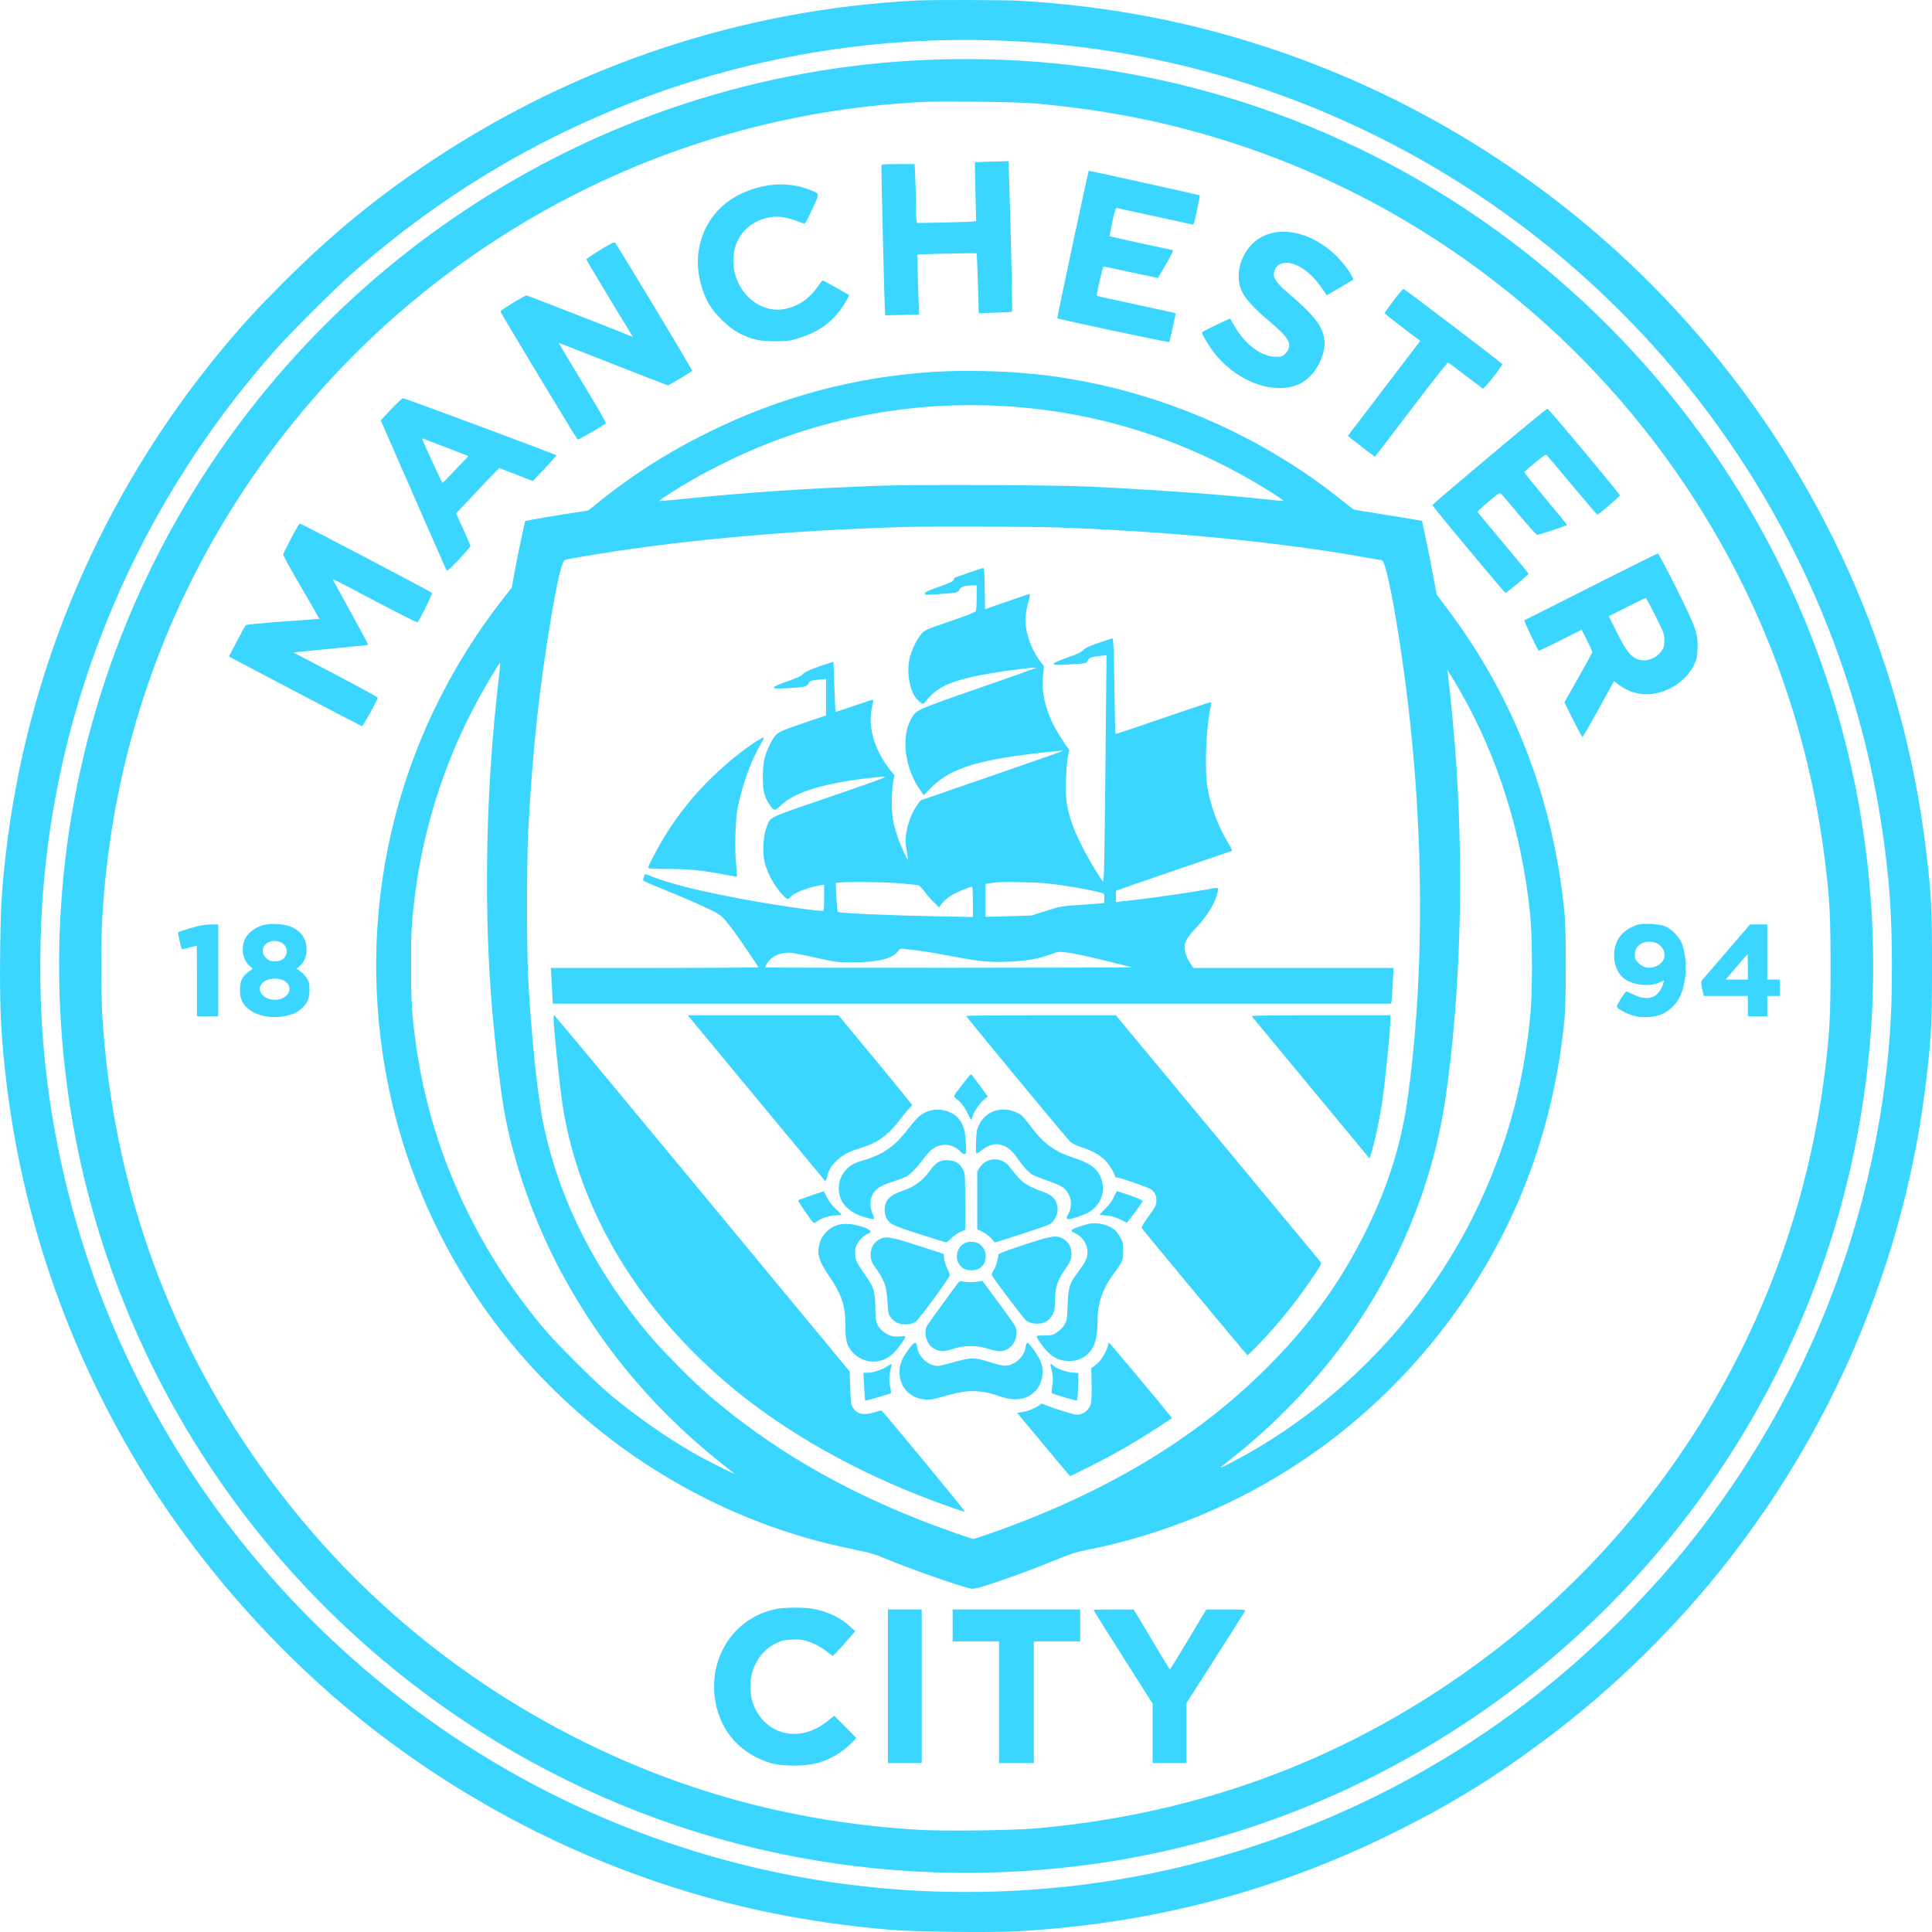
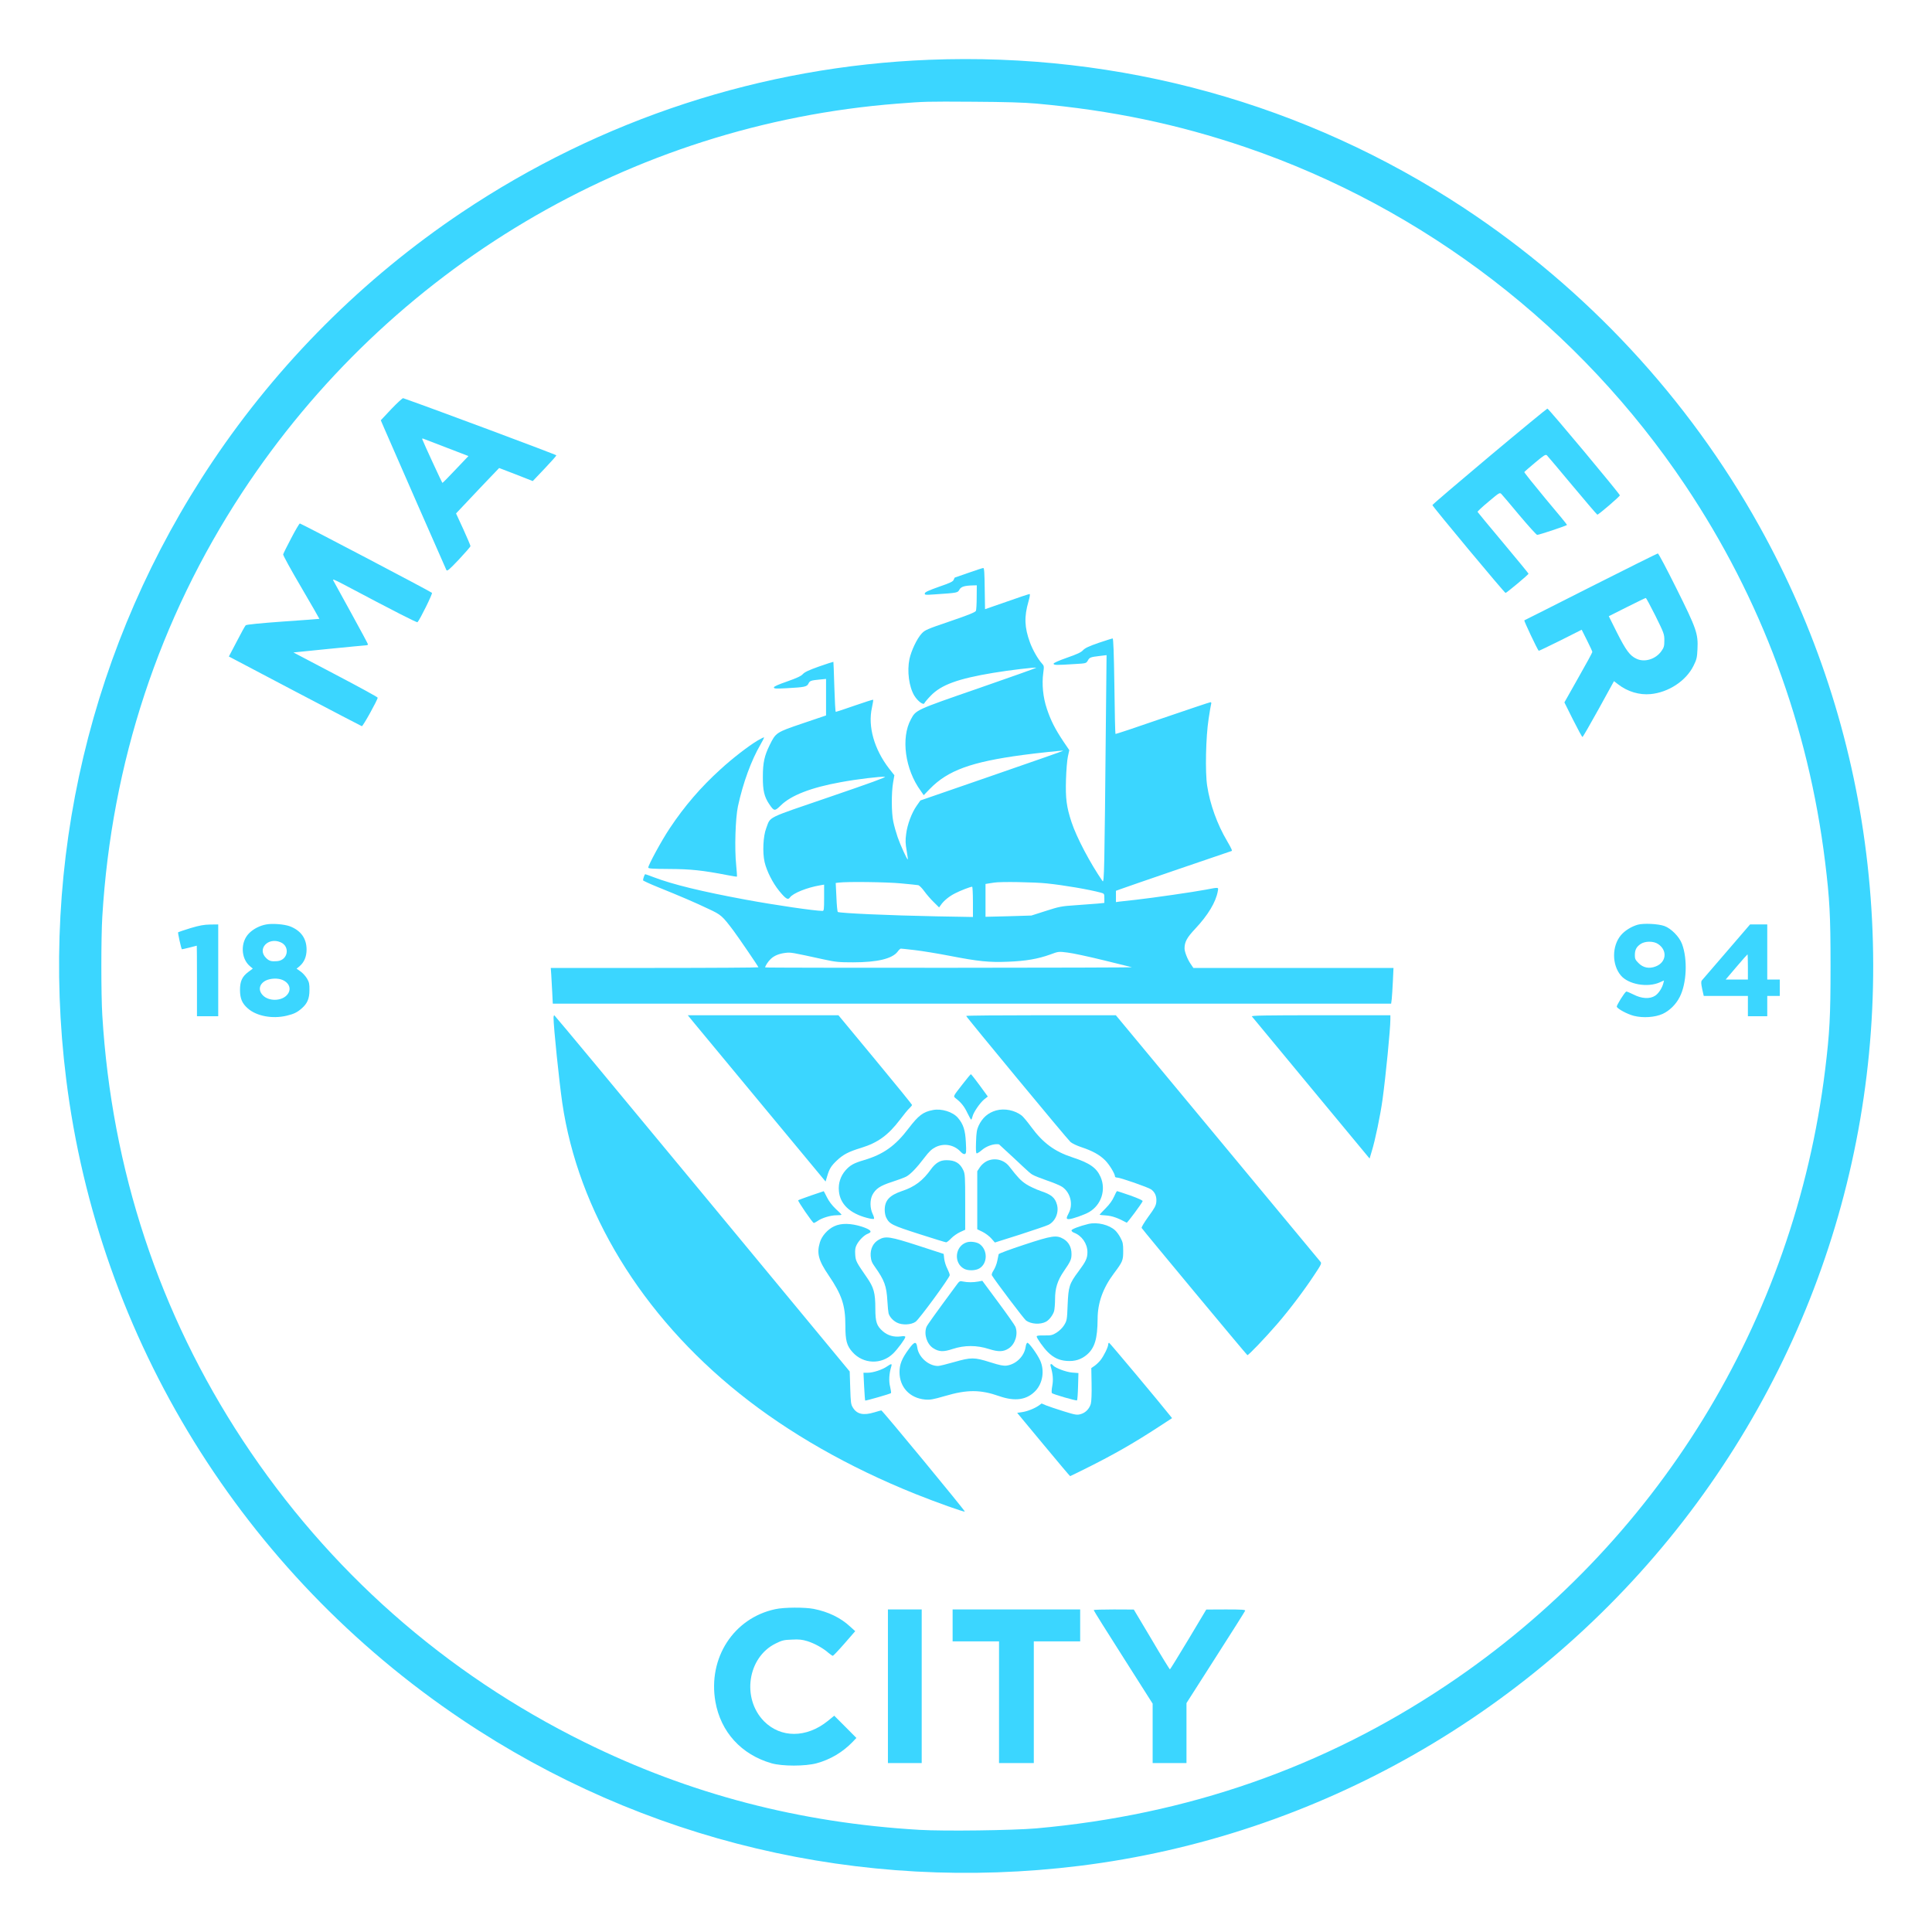
<svg xmlns="http://www.w3.org/2000/svg" width="41" height="41" viewBox="0 0 41 41" fill="none">
  <g clip-path="url(#clip0_8810_40819)">
-     <path d="M19.468 0.01C15.797 0.195 12.274 1.353 9.194 3.389C8.015 4.168 7.039 4.968 6.005 6.003C5.46 6.549 5.165 6.869 4.734 7.387C2.171 10.465 0.571 14.199 0.12 18.152C0.034 18.913 0.013 19.269 0.003 20.223C-0.011 21.418 0.024 22.087 0.153 23.104C0.52 26.025 1.535 28.863 3.116 31.385C4.234 33.167 5.706 34.856 7.334 36.224C9.295 37.868 11.573 39.144 14.003 39.958C15.584 40.489 17.128 40.802 18.904 40.954C19.413 40.997 21.029 41.016 21.59 40.985C24.465 40.823 27.096 40.13 29.629 38.867C30.825 38.272 31.752 37.698 32.838 36.882C34.268 35.81 35.601 34.497 36.7 33.083C38.133 31.239 39.228 29.197 39.964 26.999C40.416 25.656 40.723 24.268 40.885 22.858C40.988 21.976 41 21.715 41 20.5C41 19.284 40.988 19.023 40.885 18.142C40.43 14.187 38.834 10.463 36.273 7.387C33.831 4.451 30.615 2.251 27.004 1.042C25.276 0.461 23.522 0.127 21.642 0.016C21.332 -0.002 19.788 -0.006 19.468 0.01ZM21.621 0.88C25.454 1.093 29.153 2.442 32.242 4.751C36.415 7.871 39.185 12.497 39.944 17.608C40.094 18.625 40.149 19.394 40.149 20.493C40.149 21.23 40.13 21.707 40.077 22.294C39.735 25.99 38.363 29.49 36.091 32.453C35.201 33.614 34.052 34.795 32.881 35.75C30.088 38.032 26.621 39.527 23.046 39.988C21.601 40.173 20.126 40.202 18.689 40.068C15.098 39.738 11.647 38.41 8.755 36.24C4.58 33.109 1.826 28.508 1.063 23.391C0.895 22.259 0.831 21.176 0.862 19.94C0.973 15.357 2.732 10.935 5.831 7.439C6.184 7.041 7.088 6.141 7.482 5.794C9.42 4.088 11.565 2.823 13.972 1.964C15.225 1.517 16.617 1.185 17.961 1.011C19.193 0.853 20.385 0.81 21.621 0.88Z" fill="#3BD6FF" />
    <path d="M19.714 1.269C16.179 1.409 12.756 2.526 9.797 4.509C7.709 5.909 5.911 7.707 4.51 9.795C1.922 13.655 0.827 18.271 1.404 22.898C2.089 28.408 5.152 33.37 9.799 36.49C13.65 39.076 18.26 40.169 22.903 39.597C27.948 38.975 32.578 36.33 35.724 32.275C38.847 28.244 40.235 23.177 39.603 18.101C39.302 15.667 38.531 13.309 37.333 11.16C35.826 8.452 33.665 6.127 31.067 4.414C27.703 2.198 23.768 1.109 19.714 1.269ZM21.99 2.198C23.594 2.342 24.992 2.635 26.43 3.123C30.23 4.419 33.525 6.953 35.769 10.307C37.376 12.708 38.377 15.402 38.732 18.295C38.828 19.081 38.847 19.417 38.847 20.5C38.847 21.582 38.828 21.918 38.732 22.704C38.076 28.039 35.162 32.777 30.697 35.763C28.093 37.507 25.195 38.516 21.99 38.801C21.488 38.844 20.042 38.863 19.509 38.832C16.96 38.682 14.626 38.071 12.403 36.972C9.438 35.508 6.971 33.329 5.152 30.567C3.378 27.871 2.369 24.818 2.171 21.545C2.144 21.108 2.144 19.891 2.171 19.454C2.367 16.19 3.374 13.141 5.138 10.453C8.267 5.688 13.398 2.641 19.037 2.2C19.651 2.153 19.624 2.153 20.657 2.159C21.338 2.163 21.73 2.175 21.99 2.198Z" fill="#3BD6FF" />
-     <path d="M20.907 3.434L20.688 3.443L20.7 4.066L20.715 4.689L20.666 4.699C20.639 4.706 20.356 4.714 20.04 4.722L19.462 4.732L19.45 4.687C19.443 4.66 19.437 4.505 19.437 4.341C19.437 4.177 19.431 3.916 19.423 3.762L19.41 3.482H19.064C18.785 3.482 18.715 3.488 18.707 3.51C18.697 3.539 18.773 6.68 18.785 6.69C18.789 6.692 18.951 6.69 19.148 6.684L19.505 6.674L19.491 6.323C19.484 6.131 19.476 5.844 19.474 5.686L19.468 5.399L20.091 5.382C20.434 5.374 20.719 5.372 20.725 5.378C20.733 5.384 20.762 6.18 20.768 6.576L20.77 6.645L21.119 6.635C21.309 6.631 21.471 6.621 21.478 6.614C21.49 6.604 21.443 4.552 21.414 3.773L21.402 3.42L21.264 3.424C21.191 3.426 21.031 3.432 20.907 3.434ZM23.098 3.65C23.073 3.728 22.429 6.746 22.437 6.754C22.456 6.774 24.8 7.273 24.812 7.258C24.826 7.242 24.956 6.655 24.947 6.647C24.945 6.643 24.568 6.561 24.113 6.463C23.655 6.364 23.278 6.282 23.276 6.278C23.262 6.268 23.401 5.655 23.418 5.655C23.426 5.655 23.69 5.71 24.002 5.778C24.314 5.846 24.572 5.899 24.576 5.897C24.578 5.893 24.65 5.77 24.736 5.62C24.878 5.372 24.908 5.306 24.882 5.306C24.865 5.306 23.551 5.019 23.547 5.013C23.545 5.011 23.571 4.874 23.606 4.708C23.657 4.464 23.678 4.406 23.703 4.414C23.719 4.419 24.08 4.499 24.502 4.589C24.925 4.681 25.286 4.759 25.304 4.765C25.331 4.773 25.349 4.72 25.403 4.464C25.439 4.293 25.464 4.15 25.458 4.144C25.45 4.136 23.155 3.629 23.112 3.625C23.11 3.625 23.102 3.637 23.098 3.65ZM16.197 3.953C15.414 4.121 14.911 4.642 14.819 5.38C14.778 5.723 14.87 6.151 15.053 6.465C15.178 6.678 15.467 6.957 15.676 7.064C15.949 7.205 16.117 7.244 16.453 7.242C16.704 7.24 16.765 7.234 16.925 7.184C17.405 7.039 17.704 6.811 17.944 6.409C17.989 6.332 18.024 6.266 18.02 6.262C18.012 6.254 17.567 6.003 17.495 5.965C17.454 5.944 17.444 5.952 17.362 6.069C17.179 6.34 16.935 6.506 16.644 6.559C16.09 6.66 15.563 6.157 15.561 5.528C15.561 5.157 15.756 4.841 16.08 4.691C16.334 4.572 16.591 4.57 16.89 4.683C16.966 4.712 17.042 4.74 17.061 4.745C17.085 4.753 17.126 4.683 17.237 4.441C17.401 4.084 17.405 4.115 17.179 4.027C16.876 3.906 16.531 3.881 16.197 3.953ZM26.994 4.945C26.674 5.023 26.436 5.253 26.327 5.591C26.262 5.794 26.274 6.024 26.36 6.196C26.434 6.348 26.637 6.567 26.947 6.826C27.203 7.043 27.324 7.174 27.351 7.269C27.373 7.351 27.345 7.441 27.271 7.511C27.211 7.566 27.195 7.572 27.07 7.572C26.764 7.568 26.41 7.301 26.19 6.906C26.149 6.832 26.112 6.768 26.108 6.764C26.098 6.752 25.507 7.037 25.507 7.055C25.507 7.088 25.61 7.271 25.708 7.408C26.188 8.087 27.049 8.417 27.601 8.136C27.8 8.033 27.972 7.816 28.06 7.556C28.122 7.371 28.126 7.24 28.075 7.074C28.001 6.844 27.816 6.627 27.361 6.241C27.111 6.032 27.017 5.903 27.033 5.798C27.058 5.643 27.162 5.567 27.336 5.579C27.566 5.598 27.851 5.813 28.058 6.124L28.155 6.268L28.436 6.102C28.589 6.012 28.718 5.934 28.723 5.932C28.727 5.928 28.69 5.858 28.641 5.776C28.587 5.686 28.479 5.552 28.368 5.44C27.962 5.034 27.424 4.841 26.994 4.945ZM12.738 5.304C12.578 5.401 12.446 5.491 12.444 5.503C12.444 5.52 12.996 6.44 13.392 7.084L13.431 7.152L13.363 7.123C13.031 6.986 11.195 6.27 11.175 6.27C11.132 6.27 10.619 6.586 10.619 6.61C10.619 6.631 12.223 9.292 12.258 9.329C12.268 9.341 12.812 9.028 12.857 8.983C12.867 8.972 12.654 8.599 12.364 8.126C12.084 7.662 11.856 7.283 11.858 7.279C11.862 7.277 12.379 7.478 13.01 7.726C13.64 7.974 14.165 8.177 14.173 8.177C14.196 8.177 14.678 7.89 14.69 7.869C14.7 7.855 13.097 5.194 13.051 5.151C13.035 5.132 12.953 5.173 12.738 5.304ZM29.574 6.379C29.469 6.518 29.383 6.637 29.383 6.645C29.383 6.651 29.553 6.789 29.76 6.947L30.14 7.234L29.371 8.242L28.602 9.251L28.669 9.303C28.706 9.331 28.835 9.432 28.956 9.526L29.178 9.694L29.264 9.581C29.313 9.52 29.658 9.069 30.029 8.579C30.402 8.089 30.716 7.691 30.73 7.695C30.745 7.699 30.911 7.822 31.099 7.968C31.288 8.111 31.454 8.236 31.468 8.245C31.493 8.261 31.893 7.757 31.881 7.726C31.872 7.703 29.816 6.137 29.787 6.133C29.773 6.129 29.676 6.241 29.574 6.379ZM19.817 7.892C18.154 7.996 16.562 8.421 15.059 9.161C14.171 9.598 13.398 10.092 12.666 10.687L12.488 10.832L11.989 10.91C11.714 10.953 11.413 11.004 11.319 11.023L11.144 11.058L11.079 11.355C11.042 11.519 10.978 11.837 10.935 12.062L10.859 12.472L10.666 12.718C8.359 15.675 7.488 19.429 8.255 23.114C8.657 25.049 9.555 26.927 10.822 28.476C12.557 30.596 14.948 32.113 17.571 32.759C17.758 32.804 18.049 32.869 18.217 32.902C18.449 32.949 18.584 32.988 18.765 33.066C19.234 33.265 20.348 33.659 20.6 33.712C20.649 33.724 20.735 33.706 20.938 33.642C21.344 33.513 21.896 33.312 22.37 33.117C22.708 32.98 22.841 32.935 23.057 32.894C26.354 32.236 29.207 30.337 31.093 27.549C32.285 25.787 32.988 23.813 33.201 21.627C33.238 21.254 33.238 19.747 33.201 19.372C32.97 16.981 32.129 14.797 30.718 12.925L30.488 12.618L30.406 12.181C30.363 11.939 30.291 11.587 30.25 11.398L30.177 11.053L29.795 10.988C29.586 10.953 29.264 10.902 29.081 10.873C28.897 10.846 28.737 10.818 28.723 10.809C28.708 10.799 28.583 10.703 28.444 10.592C26.608 9.128 24.312 8.187 21.98 7.941C21.307 7.871 20.462 7.851 19.817 7.892ZM21.611 8.64C23.534 8.8 25.347 9.415 27.01 10.467C27.144 10.553 27.248 10.625 27.244 10.629C27.24 10.633 27.113 10.623 26.961 10.607C25.971 10.498 24.691 10.404 23.159 10.328C22.474 10.293 19.542 10.28 18.724 10.307C17.167 10.361 15.832 10.449 14.407 10.598C14.181 10.621 13.995 10.635 13.991 10.631C13.976 10.619 14.39 10.354 14.727 10.162C14.885 10.069 15.209 9.901 15.447 9.786C17.366 8.851 19.47 8.462 21.611 8.64ZM22.38 11.191C24.734 11.271 27.111 11.498 28.897 11.816C29.12 11.855 29.313 11.888 29.323 11.888C29.44 11.888 29.775 13.848 29.947 15.538C30.222 18.244 30.195 21.006 29.873 23.308C29.73 24.336 29.426 25.271 28.913 26.271C28.384 27.301 27.753 28.16 26.881 29.029C25.378 30.532 23.461 31.68 21.041 32.533C20.844 32.603 20.672 32.658 20.655 32.658C20.612 32.658 19.905 32.406 19.519 32.254C17.778 31.567 16.349 30.723 15.057 29.622C14.741 29.353 14.052 28.66 13.781 28.336C12.643 26.985 11.899 25.519 11.552 23.954C11.417 23.348 11.284 22.103 11.21 20.787C11.177 20.194 11.177 18.236 11.21 17.619C11.3 15.933 11.452 14.525 11.708 13.036C11.839 12.267 11.93 11.898 11.991 11.88C12.01 11.874 12.186 11.841 12.383 11.808C14.306 11.476 16.646 11.261 19.13 11.185C19.638 11.168 21.847 11.175 22.38 11.191ZM10.57 14.525C10.324 16.665 10.269 18.978 10.414 21.043C10.474 21.865 10.597 22.968 10.693 23.534C10.882 24.637 11.329 25.915 11.905 26.989C12.803 28.666 14.001 30.064 15.572 31.26C15.66 31.328 15.02 31.008 14.698 30.823C14.142 30.505 13.509 30.06 12.967 29.611C12.635 29.337 11.825 28.531 11.538 28.188C10.086 26.464 9.151 24.403 8.837 22.232C8.743 21.578 8.724 21.318 8.724 20.52C8.722 19.741 8.733 19.567 8.815 18.927C8.989 17.598 9.409 16.259 10.037 15.05C10.217 14.699 10.597 14.053 10.613 14.068C10.617 14.074 10.599 14.279 10.57 14.525ZM30.987 14.666C31.794 16.077 32.299 17.693 32.473 19.413C32.523 19.909 32.523 21.102 32.473 21.586C32.326 23.001 32.014 24.174 31.45 25.42C30.474 27.579 28.786 29.47 26.723 30.706C26.348 30.932 25.813 31.211 25.917 31.127C25.956 31.096 26.102 30.979 26.239 30.868C27.037 30.231 27.822 29.423 28.438 28.605C29.635 27.012 30.412 25.162 30.683 23.257C30.983 21.162 31.062 18.695 30.911 16.317C30.87 15.679 30.777 14.693 30.724 14.297L30.714 14.215L30.779 14.318C30.816 14.373 30.909 14.531 30.987 14.666Z" fill="#3BD6FF" />
    <path d="M20.555 12.155C20.397 12.21 20.266 12.257 20.262 12.257C20.259 12.257 20.249 12.278 20.239 12.302C20.227 12.341 20.165 12.37 19.927 12.452C19.712 12.528 19.63 12.565 19.626 12.591C19.62 12.626 19.634 12.628 19.831 12.614C20.323 12.581 20.323 12.581 20.36 12.513C20.395 12.45 20.469 12.427 20.653 12.423L20.729 12.421L20.727 12.671C20.727 12.811 20.719 12.94 20.711 12.962C20.7 12.991 20.559 13.049 20.163 13.184C19.669 13.352 19.628 13.37 19.558 13.446C19.458 13.555 19.339 13.807 19.3 13.986C19.247 14.244 19.29 14.572 19.402 14.761C19.474 14.88 19.601 14.974 19.618 14.921C19.624 14.906 19.683 14.834 19.753 14.763C19.974 14.533 20.327 14.404 21.078 14.279C21.424 14.221 21.978 14.156 21.992 14.17C21.997 14.174 21.447 14.371 20.77 14.605C19.425 15.07 19.439 15.064 19.331 15.265C19.115 15.659 19.207 16.331 19.54 16.784L19.603 16.875L19.733 16.741C20.114 16.35 20.608 16.169 21.703 16.022C21.99 15.983 22.556 15.923 22.564 15.931C22.569 15.935 21.888 16.173 21.051 16.462L19.532 16.987L19.454 17.098C19.347 17.25 19.255 17.498 19.23 17.697C19.212 17.832 19.214 17.902 19.24 18.049C19.257 18.15 19.269 18.236 19.265 18.238C19.253 18.252 19.111 17.943 19.05 17.768C19.017 17.672 18.974 17.522 18.957 17.436C18.916 17.248 18.916 16.819 18.953 16.606L18.98 16.452L18.867 16.309C18.551 15.899 18.414 15.415 18.504 15.017C18.523 14.929 18.535 14.853 18.529 14.849C18.525 14.845 18.348 14.9 18.137 14.974C17.926 15.048 17.745 15.107 17.737 15.107C17.727 15.107 17.715 14.869 17.706 14.58C17.698 14.289 17.688 14.049 17.686 14.045C17.682 14.043 17.547 14.086 17.384 14.143C17.165 14.221 17.077 14.262 17.038 14.305C16.999 14.348 16.915 14.387 16.706 14.461C16.511 14.529 16.423 14.568 16.423 14.588C16.423 14.615 16.46 14.617 16.695 14.605C17.079 14.584 17.124 14.574 17.157 14.506C17.186 14.447 17.206 14.439 17.403 14.42L17.53 14.408V15.183L17.034 15.351C16.47 15.542 16.464 15.546 16.332 15.815C16.222 16.038 16.189 16.188 16.189 16.481C16.187 16.774 16.218 16.907 16.324 17.065C16.429 17.219 16.439 17.219 16.572 17.09C16.79 16.877 17.214 16.712 17.848 16.598C18.18 16.536 18.689 16.475 18.779 16.485C18.822 16.489 18.461 16.62 17.61 16.911C16.232 17.383 16.359 17.319 16.259 17.58C16.195 17.746 16.179 18.092 16.226 18.295C16.271 18.488 16.4 18.74 16.535 18.906C16.675 19.077 16.722 19.105 16.763 19.046C16.829 18.954 17.126 18.835 17.403 18.788L17.489 18.773V19.052C17.489 19.304 17.485 19.331 17.454 19.331C17.28 19.329 16.451 19.208 15.828 19.093C14.877 18.917 14.274 18.769 13.87 18.615C13.779 18.58 13.7 18.552 13.693 18.552C13.681 18.552 13.648 18.64 13.646 18.681C13.644 18.689 13.79 18.757 13.966 18.828C14.425 19.013 14.755 19.154 15.039 19.29C15.303 19.413 15.326 19.433 15.566 19.751C15.68 19.905 16.095 20.512 16.095 20.528C16.095 20.534 15.104 20.541 13.892 20.541H11.688L11.698 20.678C11.702 20.756 11.712 20.926 11.719 21.057L11.731 21.299H29.522L29.535 21.201C29.541 21.148 29.551 20.977 29.559 20.822L29.572 20.541H25.325L25.265 20.452C25.202 20.362 25.138 20.198 25.138 20.128C25.138 19.989 25.187 19.899 25.364 19.71C25.636 19.421 25.802 19.144 25.843 18.915C25.86 18.824 25.874 18.826 25.589 18.88C25.319 18.931 24.482 19.052 24.102 19.095C23.945 19.111 23.785 19.13 23.75 19.134L23.682 19.144V18.904L23.77 18.872C23.891 18.826 26.127 18.06 26.135 18.06C26.157 18.06 26.133 18.006 26.04 17.846C25.831 17.494 25.677 17.065 25.618 16.676C25.573 16.391 25.589 15.636 25.649 15.253C25.671 15.103 25.696 14.961 25.702 14.941C25.71 14.916 25.704 14.902 25.688 14.902C25.673 14.902 25.216 15.056 24.671 15.242C24.127 15.431 23.676 15.581 23.672 15.575C23.666 15.57 23.655 15.111 23.649 14.558C23.639 13.861 23.627 13.549 23.612 13.549C23.6 13.549 23.465 13.592 23.313 13.643C23.104 13.715 23.024 13.754 22.983 13.799C22.942 13.844 22.858 13.883 22.645 13.957C22.466 14.02 22.359 14.068 22.359 14.084C22.359 14.117 22.415 14.117 22.808 14.092C23.049 14.078 23.05 14.078 23.085 14.018C23.122 13.951 23.139 13.944 23.342 13.92L23.483 13.903L23.469 15.279C23.438 18.496 23.434 18.751 23.397 18.697C23.139 18.326 22.845 17.768 22.741 17.451C22.632 17.121 22.61 16.946 22.622 16.542C22.628 16.346 22.646 16.124 22.663 16.052L22.692 15.919L22.567 15.735C22.394 15.476 22.3 15.294 22.216 15.041C22.134 14.797 22.107 14.521 22.14 14.277C22.159 14.141 22.156 14.129 22.113 14.082C22.025 13.986 21.914 13.789 21.857 13.633C21.74 13.313 21.732 13.088 21.826 12.764C21.855 12.663 21.863 12.606 21.849 12.606C21.837 12.606 21.619 12.677 21.365 12.768L20.904 12.928L20.897 12.491C20.893 12.159 20.887 12.052 20.866 12.054C20.854 12.054 20.713 12.099 20.555 12.155ZM19.121 18.747C19.3 18.763 19.466 18.781 19.488 18.785C19.511 18.792 19.569 18.849 19.616 18.915C19.663 18.98 19.753 19.085 19.817 19.146L19.929 19.257L19.964 19.208C20.026 19.116 20.143 19.021 20.268 18.958C20.385 18.898 20.592 18.818 20.631 18.818C20.639 18.818 20.647 18.962 20.647 19.138V19.46L19.864 19.446C18.89 19.427 17.821 19.38 17.78 19.353C17.77 19.347 17.756 19.206 17.75 19.04L17.735 18.738L17.801 18.73C17.979 18.707 18.824 18.718 19.121 18.747ZM22.21 18.747C22.581 18.785 23.11 18.876 23.36 18.943C23.434 18.964 23.436 18.966 23.436 19.062V19.161L23.299 19.175C23.221 19.181 23.012 19.198 22.831 19.21C22.526 19.23 22.48 19.239 22.195 19.331L21.888 19.429L21.402 19.444L20.914 19.456V18.759L20.981 18.748C21.016 18.742 21.07 18.734 21.098 18.73C21.234 18.707 21.959 18.72 22.21 18.747ZM19.415 20.163C19.566 20.18 19.899 20.235 20.153 20.284C20.766 20.403 20.992 20.426 21.396 20.409C21.767 20.395 22.027 20.35 22.288 20.256C22.46 20.192 22.464 20.19 22.657 20.215C22.763 20.227 23.106 20.301 23.416 20.377C23.725 20.454 23.998 20.522 24.02 20.526C24.043 20.532 22.302 20.537 20.151 20.538C17.998 20.538 16.238 20.537 16.238 20.53C16.238 20.5 16.302 20.401 16.355 20.352C16.429 20.28 16.535 20.237 16.673 20.221C16.784 20.208 16.802 20.212 17.479 20.36C17.735 20.416 17.803 20.422 18.104 20.422C18.617 20.422 18.937 20.346 19.05 20.194C19.074 20.159 19.107 20.131 19.117 20.131C19.13 20.131 19.263 20.145 19.415 20.163Z" fill="#3BD6FF" />
    <path d="M16.076 15.716C15.879 15.835 15.543 16.093 15.289 16.327C14.87 16.706 14.524 17.11 14.214 17.576C14.046 17.826 13.757 18.357 13.757 18.412C13.757 18.433 13.857 18.439 14.204 18.441C14.657 18.443 14.913 18.47 15.438 18.572C15.545 18.593 15.635 18.607 15.639 18.603C15.643 18.599 15.635 18.488 15.623 18.359C15.586 18.008 15.607 17.364 15.66 17.112C15.769 16.61 15.943 16.136 16.14 15.798C16.185 15.72 16.218 15.655 16.214 15.648C16.209 15.644 16.148 15.675 16.076 15.716ZM11.747 21.601C11.747 21.795 11.866 22.946 11.932 23.403C12.268 25.699 13.613 27.91 15.695 29.575C16.736 30.409 18.008 31.135 19.423 31.703C19.878 31.885 20.46 32.092 20.475 32.078C20.487 32.066 18.726 29.931 18.703 29.931C18.695 29.931 18.629 29.95 18.555 29.972C18.324 30.042 18.186 30.013 18.1 29.872C18.057 29.804 18.053 29.765 18.043 29.451L18.032 29.105L14.905 25.326C13.185 23.247 11.772 21.547 11.764 21.547C11.753 21.545 11.747 21.57 11.747 21.601ZM14.735 21.715C14.811 21.808 15.469 22.603 16.197 23.479L17.52 25.074L17.553 24.965C17.6 24.803 17.637 24.744 17.76 24.627C17.895 24.5 18.008 24.44 18.279 24.358C18.629 24.25 18.849 24.09 19.097 23.764C19.179 23.655 19.271 23.542 19.302 23.516C19.331 23.487 19.355 23.458 19.355 23.448C19.355 23.44 19.005 23.007 18.574 22.488L17.793 21.545H14.596L14.735 21.715ZM20.504 21.56C20.504 21.582 22.642 24.166 22.716 24.233C22.749 24.264 22.852 24.313 22.946 24.344C23.182 24.422 23.335 24.506 23.452 24.623C23.541 24.711 23.662 24.91 23.662 24.967C23.662 24.98 23.682 24.99 23.709 24.99C23.772 24.99 24.357 25.193 24.427 25.24C24.511 25.299 24.549 25.39 24.539 25.505C24.531 25.587 24.504 25.636 24.371 25.818C24.277 25.949 24.219 26.046 24.228 26.06C24.256 26.107 26.455 28.752 26.471 28.758C26.491 28.767 26.846 28.395 27.105 28.096C27.363 27.797 27.681 27.377 27.894 27.052C28.038 26.837 28.05 26.808 28.023 26.778C28.007 26.759 27.023 25.574 25.837 24.143L23.68 21.545H22.091C21.217 21.545 20.504 21.551 20.504 21.56ZM26.567 21.57C26.578 21.584 27.144 22.269 27.826 23.091L29.065 24.586L29.11 24.434C29.182 24.205 29.295 23.661 29.34 23.329C29.408 22.835 29.506 21.836 29.506 21.631V21.545H28.027C26.846 21.545 26.551 21.551 26.567 21.57ZM20.43 23.005C20.216 23.28 20.225 23.261 20.288 23.313C20.397 23.397 20.467 23.485 20.53 23.62C20.567 23.696 20.602 23.76 20.61 23.76C20.616 23.76 20.629 23.733 20.637 23.698C20.655 23.61 20.793 23.409 20.883 23.333L20.963 23.27L20.912 23.2C20.739 22.96 20.614 22.798 20.604 22.796C20.598 22.796 20.518 22.89 20.43 23.005ZM19.796 23.557C19.589 23.596 19.491 23.672 19.283 23.944C19 24.317 18.748 24.498 18.33 24.621C18.117 24.684 18.041 24.727 17.942 24.838C17.838 24.959 17.786 25.113 17.803 25.277C17.827 25.552 18.035 25.75 18.398 25.845C18.471 25.865 18.539 25.874 18.547 25.865C18.555 25.857 18.543 25.808 18.518 25.759C18.461 25.638 18.459 25.47 18.512 25.361C18.582 25.228 18.674 25.164 18.929 25.082C19.056 25.041 19.193 24.99 19.232 24.969C19.32 24.922 19.452 24.787 19.62 24.565C19.718 24.436 19.773 24.385 19.854 24.344C20.034 24.254 20.245 24.293 20.383 24.438C20.422 24.481 20.454 24.498 20.475 24.49C20.506 24.477 20.508 24.447 20.497 24.241C20.485 23.987 20.444 23.858 20.331 23.725C20.223 23.596 19.981 23.52 19.796 23.557Z" fill="#3BD6FF" />
-     <path d="M21.141 23.565C20.967 23.614 20.846 23.721 20.766 23.893C20.729 23.975 20.719 24.041 20.713 24.235C20.707 24.414 20.711 24.477 20.729 24.477C20.741 24.477 20.791 24.445 20.838 24.405C20.938 24.319 21.096 24.266 21.201 24.285C21.359 24.313 21.474 24.403 21.613 24.61C21.703 24.744 21.826 24.877 21.906 24.926C21.941 24.949 22.081 25.004 22.216 25.051C22.351 25.096 22.497 25.158 22.538 25.185C22.714 25.302 22.78 25.554 22.681 25.742C22.624 25.851 22.624 25.872 22.683 25.872C22.751 25.872 23.016 25.779 23.116 25.72C23.372 25.568 23.475 25.25 23.356 24.977C23.27 24.783 23.128 24.682 22.759 24.561C22.382 24.438 22.134 24.256 21.886 23.918C21.804 23.807 21.713 23.698 21.685 23.676C21.539 23.561 21.32 23.516 21.141 23.565Z" fill="#3BD6FF" />
+     <path d="M21.141 23.565C20.967 23.614 20.846 23.721 20.766 23.893C20.729 23.975 20.719 24.041 20.713 24.235C20.707 24.414 20.711 24.477 20.729 24.477C20.741 24.477 20.791 24.445 20.838 24.405C20.938 24.319 21.096 24.266 21.201 24.285C21.703 24.744 21.826 24.877 21.906 24.926C21.941 24.949 22.081 25.004 22.216 25.051C22.351 25.096 22.497 25.158 22.538 25.185C22.714 25.302 22.78 25.554 22.681 25.742C22.624 25.851 22.624 25.872 22.683 25.872C22.751 25.872 23.016 25.779 23.116 25.72C23.372 25.568 23.475 25.25 23.356 24.977C23.27 24.783 23.128 24.682 22.759 24.561C22.382 24.438 22.134 24.256 21.886 23.918C21.804 23.807 21.713 23.698 21.685 23.676C21.539 23.561 21.32 23.516 21.141 23.565Z" fill="#3BD6FF" />
    <path d="M20.938 24.643C20.885 24.67 20.826 24.723 20.795 24.77L20.739 24.855V26.087L20.852 26.142C20.914 26.173 20.998 26.236 21.039 26.284L21.113 26.368L21.644 26.2C21.935 26.105 22.21 26.013 22.251 25.992C22.396 25.919 22.476 25.732 22.431 25.566C22.392 25.418 22.31 25.349 22.091 25.277C21.984 25.24 21.843 25.174 21.775 25.129C21.662 25.055 21.603 24.992 21.418 24.754C21.305 24.608 21.104 24.561 20.938 24.643ZM19.905 24.668C19.862 24.692 19.798 24.754 19.763 24.805C19.585 25.055 19.415 25.185 19.138 25.277C18.875 25.367 18.775 25.476 18.775 25.677C18.775 25.734 18.789 25.808 18.808 25.841C18.877 25.978 18.931 26.003 19.503 26.187C19.804 26.284 20.065 26.364 20.079 26.364C20.093 26.364 20.143 26.325 20.186 26.279C20.231 26.232 20.317 26.173 20.376 26.146L20.483 26.097V25.509C20.483 24.977 20.479 24.91 20.444 24.836C20.374 24.684 20.27 24.621 20.087 24.621C20.013 24.621 19.958 24.635 19.905 24.668ZM17.214 25.369C17.069 25.42 16.946 25.465 16.939 25.472C16.925 25.486 17.245 25.953 17.27 25.953C17.28 25.953 17.315 25.935 17.348 25.913C17.438 25.847 17.627 25.79 17.75 25.79C17.809 25.79 17.858 25.785 17.858 25.777C17.858 25.771 17.803 25.716 17.735 25.654C17.655 25.578 17.592 25.494 17.549 25.408C17.512 25.336 17.483 25.277 17.481 25.279C17.481 25.279 17.36 25.32 17.214 25.369ZM23.641 25.396C23.608 25.472 23.547 25.558 23.463 25.642C23.391 25.714 23.334 25.775 23.334 25.779C23.334 25.781 23.397 25.79 23.475 25.794C23.602 25.804 23.721 25.845 23.91 25.947C23.922 25.956 24.23 25.541 24.248 25.492C24.256 25.476 24.172 25.437 23.99 25.371C23.84 25.32 23.713 25.277 23.707 25.277C23.698 25.277 23.67 25.33 23.641 25.396ZM23.098 25.974C22.911 26.019 22.739 26.085 22.739 26.111C22.739 26.126 22.761 26.148 22.79 26.159C22.958 26.222 23.075 26.39 23.077 26.569C23.077 26.702 23.046 26.767 22.889 26.979C22.692 27.241 22.673 27.305 22.657 27.69C22.645 28.012 22.64 28.026 22.583 28.121C22.546 28.18 22.483 28.242 22.421 28.281C22.331 28.336 22.306 28.342 22.16 28.34C22.052 28.338 22 28.344 22 28.361C22 28.398 22.142 28.599 22.236 28.693C22.359 28.814 22.476 28.869 22.638 28.881C22.813 28.894 22.95 28.849 23.071 28.744C23.233 28.601 23.29 28.408 23.293 27.992C23.293 27.651 23.405 27.337 23.637 27.026C23.826 26.774 23.836 26.749 23.836 26.548C23.836 26.398 23.828 26.36 23.78 26.271C23.752 26.214 23.701 26.144 23.668 26.113C23.541 25.992 23.286 25.929 23.098 25.974ZM17.704 26.023C17.565 26.087 17.438 26.23 17.399 26.366C17.329 26.597 17.37 26.749 17.585 27.065C17.864 27.475 17.94 27.7 17.94 28.127C17.94 28.451 17.969 28.558 18.094 28.697C18.322 28.949 18.705 28.963 18.951 28.726C19.046 28.635 19.212 28.41 19.212 28.373C19.212 28.355 19.185 28.35 19.111 28.361C18.972 28.379 18.84 28.342 18.738 28.254C18.605 28.139 18.576 28.057 18.576 27.768C18.576 27.436 18.543 27.321 18.395 27.108C18.168 26.78 18.158 26.759 18.149 26.622C18.143 26.521 18.149 26.476 18.182 26.413C18.233 26.316 18.34 26.21 18.418 26.181C18.523 26.142 18.48 26.095 18.289 26.031C18.057 25.958 17.852 25.953 17.704 26.023Z" fill="#3BD6FF" />
    <path d="M21.728 26.417C21.437 26.513 21.197 26.601 21.193 26.616C21.189 26.63 21.176 26.692 21.164 26.757C21.152 26.821 21.117 26.909 21.088 26.954C21.053 27.009 21.039 27.046 21.051 27.067C21.129 27.196 21.732 27.994 21.775 28.024C21.884 28.102 22.078 28.113 22.197 28.049C22.267 28.012 22.345 27.907 22.37 27.823C22.38 27.782 22.39 27.668 22.39 27.571C22.39 27.337 22.442 27.174 22.575 26.979C22.72 26.767 22.739 26.729 22.739 26.61C22.739 26.468 22.679 26.357 22.569 26.292C22.419 26.206 22.331 26.218 21.728 26.417ZM18.65 26.308C18.531 26.374 18.467 26.503 18.477 26.655C18.486 26.751 18.5 26.792 18.568 26.886C18.769 27.169 18.814 27.29 18.832 27.614C18.838 27.733 18.851 27.848 18.857 27.871C18.879 27.947 18.949 28.024 19.033 28.067C19.144 28.125 19.337 28.117 19.431 28.049C19.509 27.994 20.155 27.112 20.155 27.061C20.155 27.04 20.132 26.979 20.104 26.923C20.075 26.87 20.046 26.776 20.038 26.716L20.026 26.61L19.488 26.435C18.888 26.241 18.793 26.226 18.65 26.308ZM20.516 26.364C20.264 26.444 20.231 26.806 20.463 26.927C20.547 26.971 20.704 26.966 20.785 26.917C20.961 26.811 20.963 26.528 20.791 26.402C20.729 26.357 20.596 26.339 20.516 26.364ZM20.284 27.29C19.81 27.932 19.679 28.117 19.661 28.16C19.603 28.314 19.669 28.521 19.802 28.609C19.925 28.689 20.02 28.693 20.218 28.627C20.467 28.545 20.729 28.545 20.983 28.627C21.191 28.693 21.295 28.689 21.41 28.613C21.545 28.521 21.609 28.314 21.549 28.156C21.537 28.125 21.375 27.893 21.186 27.639L20.846 27.18L20.762 27.196C20.653 27.216 20.532 27.216 20.438 27.196C20.366 27.18 20.362 27.182 20.284 27.29Z" fill="#3BD6FF" />
    <path d="M19.288 28.627C19.138 28.83 19.089 28.953 19.089 29.121C19.091 29.439 19.306 29.669 19.628 29.7C19.739 29.71 19.796 29.7 20.052 29.626C20.528 29.486 20.805 29.488 21.211 29.63C21.543 29.745 21.791 29.708 21.974 29.517C22.13 29.353 22.171 29.082 22.072 28.867C22.009 28.732 21.838 28.496 21.804 28.496C21.789 28.496 21.771 28.535 21.765 28.588C21.734 28.783 21.562 28.953 21.363 28.98C21.291 28.988 21.219 28.974 21.01 28.908C20.676 28.802 20.608 28.802 20.245 28.906C20.089 28.951 19.936 28.988 19.907 28.988C19.704 28.988 19.493 28.799 19.466 28.596C19.447 28.459 19.406 28.465 19.288 28.627ZM23.518 28.531C23.518 28.586 23.424 28.777 23.354 28.865C23.321 28.906 23.264 28.961 23.227 28.986L23.159 29.033L23.165 29.367C23.169 29.575 23.163 29.734 23.149 29.79C23.118 29.898 23.036 29.983 22.93 30.011C22.856 30.032 22.817 30.026 22.573 29.95C22.421 29.902 22.255 29.847 22.201 29.825L22.105 29.784L22.046 29.827C21.955 29.89 21.802 29.952 21.687 29.968L21.586 29.983L22.142 30.653C22.45 31.024 22.704 31.326 22.71 31.326C22.714 31.326 22.868 31.25 23.052 31.159C23.643 30.864 24.055 30.628 24.58 30.286L24.873 30.095L24.834 30.046C24.631 29.788 23.549 28.496 23.537 28.496C23.526 28.496 23.518 28.512 23.518 28.531ZM18.824 28.998C18.728 29.066 18.527 29.132 18.416 29.132H18.324L18.338 29.423C18.346 29.585 18.357 29.718 18.361 29.722C18.369 29.73 18.892 29.581 18.908 29.564C18.914 29.558 18.906 29.497 18.89 29.429C18.859 29.308 18.867 29.154 18.916 28.992C18.933 28.935 18.912 28.937 18.824 28.998Z" fill="#3BD6FF" />
    <path d="M22.296 28.992C22.345 29.162 22.355 29.279 22.331 29.41C22.316 29.486 22.314 29.554 22.323 29.564C22.353 29.591 22.841 29.732 22.856 29.718C22.864 29.71 22.874 29.576 22.878 29.421L22.886 29.138L22.755 29.128C22.622 29.117 22.394 29.031 22.347 28.976C22.31 28.931 22.282 28.941 22.296 28.992ZM8.306 8.679L8.081 8.919L8.148 9.075C8.3 9.43 9.457 12.064 9.473 12.097C9.489 12.128 9.532 12.091 9.738 11.874C9.873 11.73 9.984 11.603 9.984 11.589C9.984 11.576 9.916 11.414 9.832 11.23L9.678 10.896L9.949 10.609C10.098 10.451 10.303 10.233 10.406 10.127L10.593 9.932L10.95 10.069L11.306 10.209L11.556 9.946C11.694 9.801 11.807 9.674 11.807 9.663C11.807 9.649 9.151 8.657 8.556 8.45C8.544 8.445 8.431 8.548 8.306 8.679ZM9.475 9.499L9.941 9.678L9.67 9.963C9.522 10.121 9.395 10.248 9.389 10.248C9.381 10.248 8.993 9.409 8.96 9.319C8.956 9.309 8.966 9.303 8.981 9.309C8.997 9.315 9.219 9.401 9.475 9.499ZM31.608 9.684C30.944 10.242 30.398 10.707 30.398 10.719C30.398 10.746 31.928 12.583 31.95 12.583C31.969 12.585 32.438 12.194 32.438 12.175C32.438 12.169 32.197 11.874 31.901 11.521C31.604 11.168 31.36 10.871 31.356 10.863C31.352 10.855 31.456 10.756 31.587 10.648C31.821 10.451 31.827 10.447 31.864 10.486C31.885 10.506 32.055 10.709 32.244 10.935C32.434 11.16 32.602 11.347 32.621 11.351C32.65 11.355 33.232 11.162 33.255 11.14C33.259 11.136 33.054 10.885 32.799 10.584C32.547 10.28 32.344 10.026 32.348 10.018C32.354 10.008 32.457 9.918 32.578 9.817C32.769 9.657 32.799 9.639 32.828 9.663C32.844 9.68 33.091 9.969 33.371 10.307C33.654 10.646 33.89 10.922 33.898 10.922C33.923 10.924 34.376 10.535 34.376 10.512C34.376 10.482 32.865 8.671 32.838 8.671C32.828 8.671 32.274 9.126 31.608 9.684ZM6.18 11.421C6.089 11.591 6.014 11.747 6.009 11.765C6.005 11.784 6.178 12.099 6.393 12.464C6.606 12.829 6.78 13.13 6.778 13.133C6.776 13.135 6.428 13.161 6.005 13.19C5.521 13.225 5.228 13.254 5.214 13.27C5.201 13.282 5.115 13.436 5.025 13.612L4.857 13.932L6.255 14.668C7.024 15.072 7.664 15.406 7.679 15.411C7.701 15.417 8.015 14.851 8.015 14.806C8.015 14.793 7.613 14.574 7.121 14.316L6.227 13.846L6.981 13.77C7.398 13.729 7.755 13.694 7.775 13.694C7.793 13.692 7.81 13.684 7.81 13.676C7.81 13.666 7.65 13.368 7.455 13.014C7.258 12.659 7.088 12.347 7.074 12.321C7.051 12.282 7.086 12.294 7.301 12.407C8.38 12.979 8.848 13.217 8.86 13.204C8.909 13.155 9.184 12.598 9.167 12.581C9.139 12.552 6.389 11.109 6.364 11.109C6.352 11.109 6.27 11.248 6.18 11.421ZM33.761 12.452C32.994 12.841 32.358 13.161 32.348 13.165C32.336 13.169 32.621 13.776 32.654 13.811C32.658 13.815 32.863 13.715 33.113 13.592L33.566 13.364L33.679 13.59C33.741 13.713 33.792 13.824 33.792 13.836C33.792 13.848 33.659 14.094 33.495 14.381L33.199 14.906L33.382 15.273C33.484 15.474 33.572 15.64 33.583 15.64C33.591 15.64 33.745 15.374 33.925 15.048L34.251 14.455L34.342 14.525C34.542 14.679 34.791 14.752 35.026 14.73C35.408 14.695 35.781 14.449 35.939 14.129C36.005 13.996 36.015 13.957 36.023 13.778C36.039 13.446 36.005 13.348 35.576 12.487C35.373 12.079 35.197 11.745 35.182 11.745C35.168 11.747 34.528 12.064 33.761 12.452ZM35.131 13.069C35.313 13.438 35.32 13.457 35.32 13.59C35.32 13.713 35.311 13.742 35.258 13.817C35.137 13.99 34.897 14.063 34.727 13.979C34.587 13.914 34.505 13.801 34.313 13.422L34.141 13.077L34.524 12.884C34.737 12.778 34.916 12.69 34.926 12.69C34.934 12.688 35.026 12.86 35.131 13.069ZM5.651 19.618C5.515 19.642 5.378 19.712 5.286 19.805C5.099 19.991 5.109 20.34 5.304 20.504L5.365 20.555L5.271 20.625C5.138 20.725 5.093 20.822 5.093 21.012C5.095 21.193 5.138 21.295 5.259 21.4C5.443 21.564 5.782 21.627 6.083 21.555C6.237 21.519 6.307 21.484 6.405 21.398C6.522 21.295 6.567 21.191 6.567 21.012C6.569 20.881 6.561 20.844 6.514 20.764C6.483 20.713 6.422 20.645 6.376 20.614L6.294 20.557L6.356 20.506C6.454 20.422 6.506 20.305 6.506 20.151C6.506 19.915 6.385 19.747 6.151 19.657C6.032 19.614 5.788 19.593 5.651 19.618ZM5.952 19.995C6.163 20.083 6.112 20.379 5.882 20.397C5.755 20.407 5.712 20.395 5.644 20.327C5.454 20.137 5.689 19.884 5.952 19.995ZM5.993 20.795C6.153 20.863 6.194 21.012 6.081 21.125C5.958 21.248 5.704 21.248 5.581 21.125C5.472 21.016 5.499 20.879 5.644 20.807C5.743 20.76 5.895 20.754 5.993 20.795ZM34.754 19.624C34.62 19.663 34.483 19.747 34.399 19.846C34.206 20.073 34.204 20.473 34.397 20.701C34.557 20.891 34.961 20.963 35.221 20.848L35.313 20.807L35.299 20.864C35.275 20.963 35.199 21.082 35.127 21.129C35.014 21.205 34.838 21.195 34.663 21.104C34.587 21.066 34.518 21.037 34.51 21.043C34.471 21.067 34.3 21.34 34.311 21.365C34.329 21.412 34.536 21.523 34.674 21.558C34.87 21.607 35.119 21.59 35.283 21.517C35.43 21.449 35.566 21.316 35.646 21.158C35.795 20.867 35.816 20.356 35.695 20.032C35.638 19.878 35.463 19.702 35.32 19.651C35.186 19.604 34.879 19.589 34.754 19.624ZM35.188 20.034C35.391 20.169 35.363 20.424 35.135 20.51C34.998 20.563 34.87 20.538 34.772 20.438C34.706 20.372 34.694 20.348 34.694 20.272C34.694 20.157 34.727 20.094 34.815 20.034C34.911 19.968 35.092 19.968 35.188 20.034ZM4.043 19.696C3.905 19.739 3.789 19.778 3.78 19.784C3.77 19.794 3.844 20.128 3.86 20.145C3.862 20.147 3.932 20.131 4.016 20.11C4.1 20.087 4.172 20.069 4.176 20.069C4.178 20.069 4.18 20.405 4.18 20.817V21.566H4.631V19.618L4.463 19.62C4.33 19.622 4.238 19.638 4.043 19.696ZM36.64 20.198C36.365 20.516 36.13 20.791 36.115 20.807C36.097 20.832 36.099 20.873 36.123 20.988L36.156 21.135H37.093V21.566H37.504V21.135H37.77V20.787H37.504V19.618H37.139L36.64 20.198ZM37.093 20.52V20.787H36.622L36.849 20.52C36.974 20.372 37.081 20.253 37.085 20.253C37.089 20.253 37.093 20.372 37.093 20.52ZM16.453 34.149C15.57 34.337 15.02 35.184 15.182 36.113C15.295 36.755 15.732 37.235 16.371 37.419C16.599 37.485 17.089 37.485 17.331 37.419C17.62 37.341 17.885 37.183 18.094 36.966L18.174 36.882L17.94 36.646L17.704 36.41L17.565 36.523C17.114 36.886 16.568 36.886 16.213 36.527C15.736 36.041 15.865 35.172 16.458 34.879C16.595 34.811 16.632 34.801 16.804 34.795C16.956 34.786 17.024 34.795 17.134 34.828C17.284 34.875 17.471 34.977 17.583 35.078C17.622 35.11 17.663 35.139 17.674 35.139C17.684 35.139 17.795 35.022 17.922 34.877L18.149 34.616L18.043 34.52C17.84 34.331 17.577 34.204 17.268 34.143C17.073 34.106 16.64 34.108 16.453 34.149ZM18.843 35.785V37.415H19.56V34.155H18.843V35.785ZM20.216 34.493V34.832H21.201V37.415H21.939V34.832H22.923V34.155H20.216V34.493ZM23.21 34.169C23.21 34.18 23.491 34.629 23.836 35.17L24.461 36.154V37.415H25.179V36.142L25.796 35.176C26.137 34.645 26.418 34.198 26.424 34.182C26.432 34.161 26.356 34.155 26.018 34.155L25.599 34.157L25.22 34.791C25.011 35.139 24.835 35.424 24.828 35.426C24.82 35.426 24.644 35.141 24.439 34.791L24.061 34.157L23.637 34.155C23.401 34.155 23.21 34.161 23.21 34.169Z" fill="#3BD6FF" />
  </g>
  <defs>
    <clipPath id="clip0_8810_40819">
      <rect width="41" height="41" fill="white" />
    </clipPath>
  </defs>
</svg>